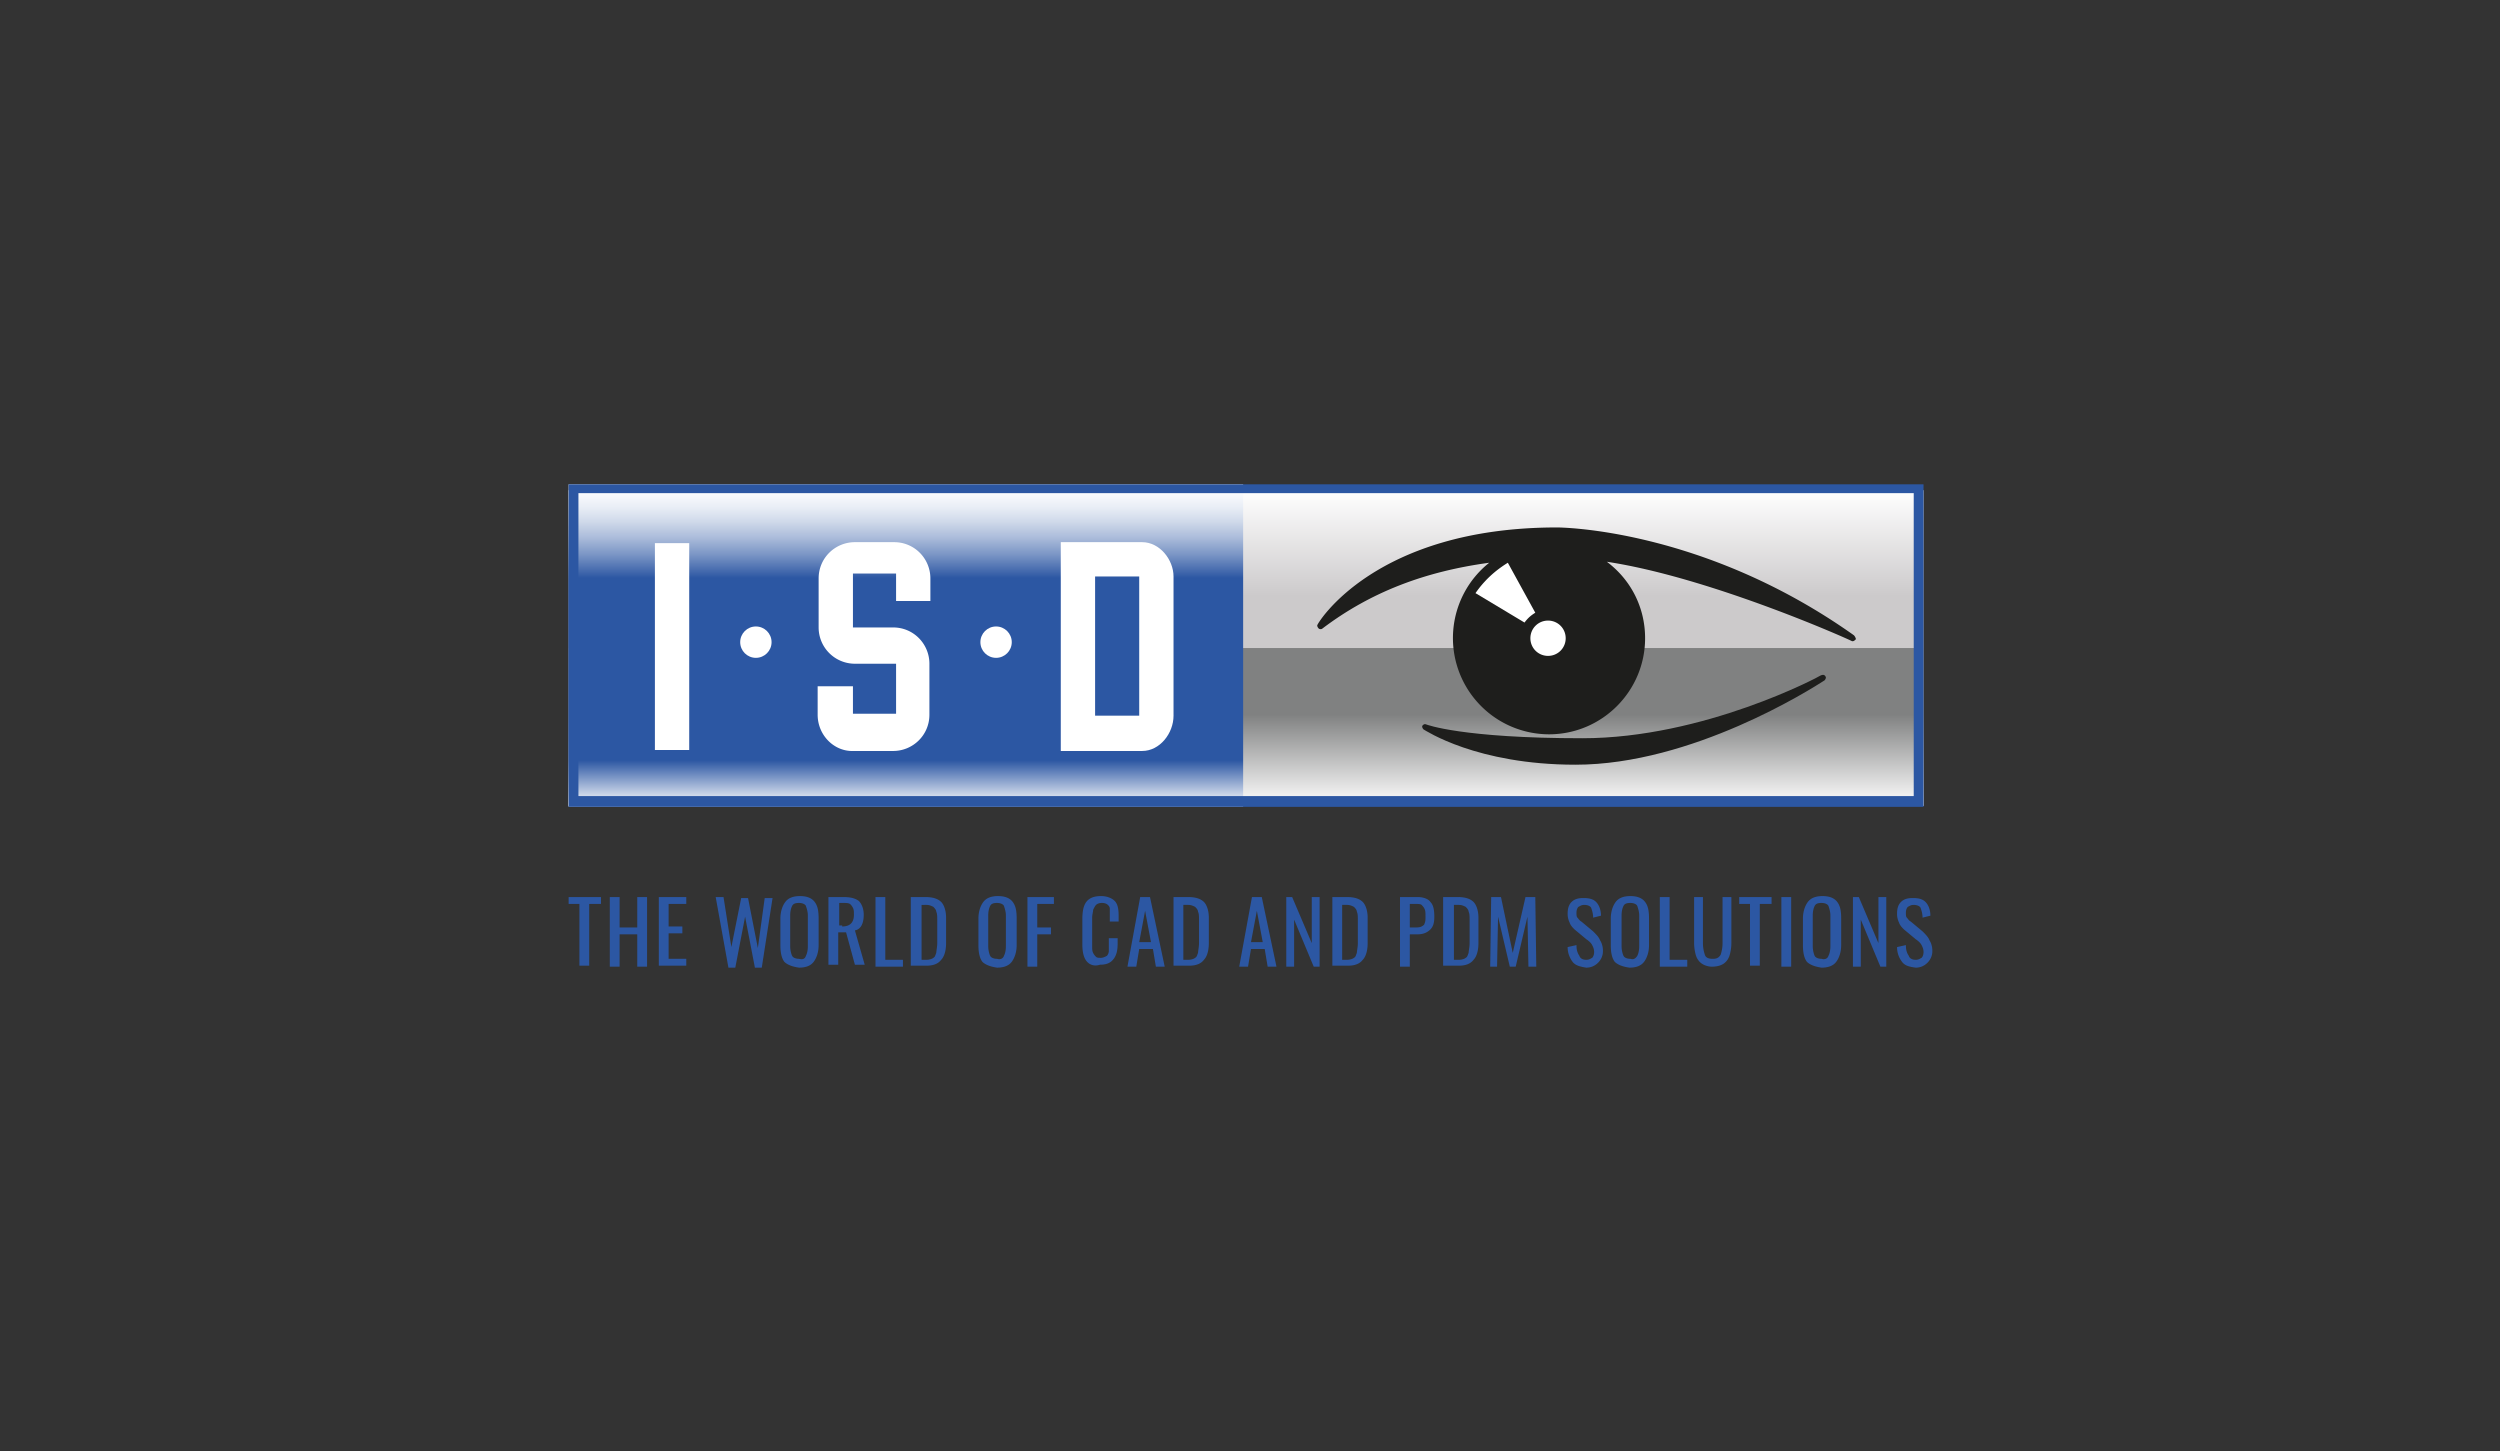
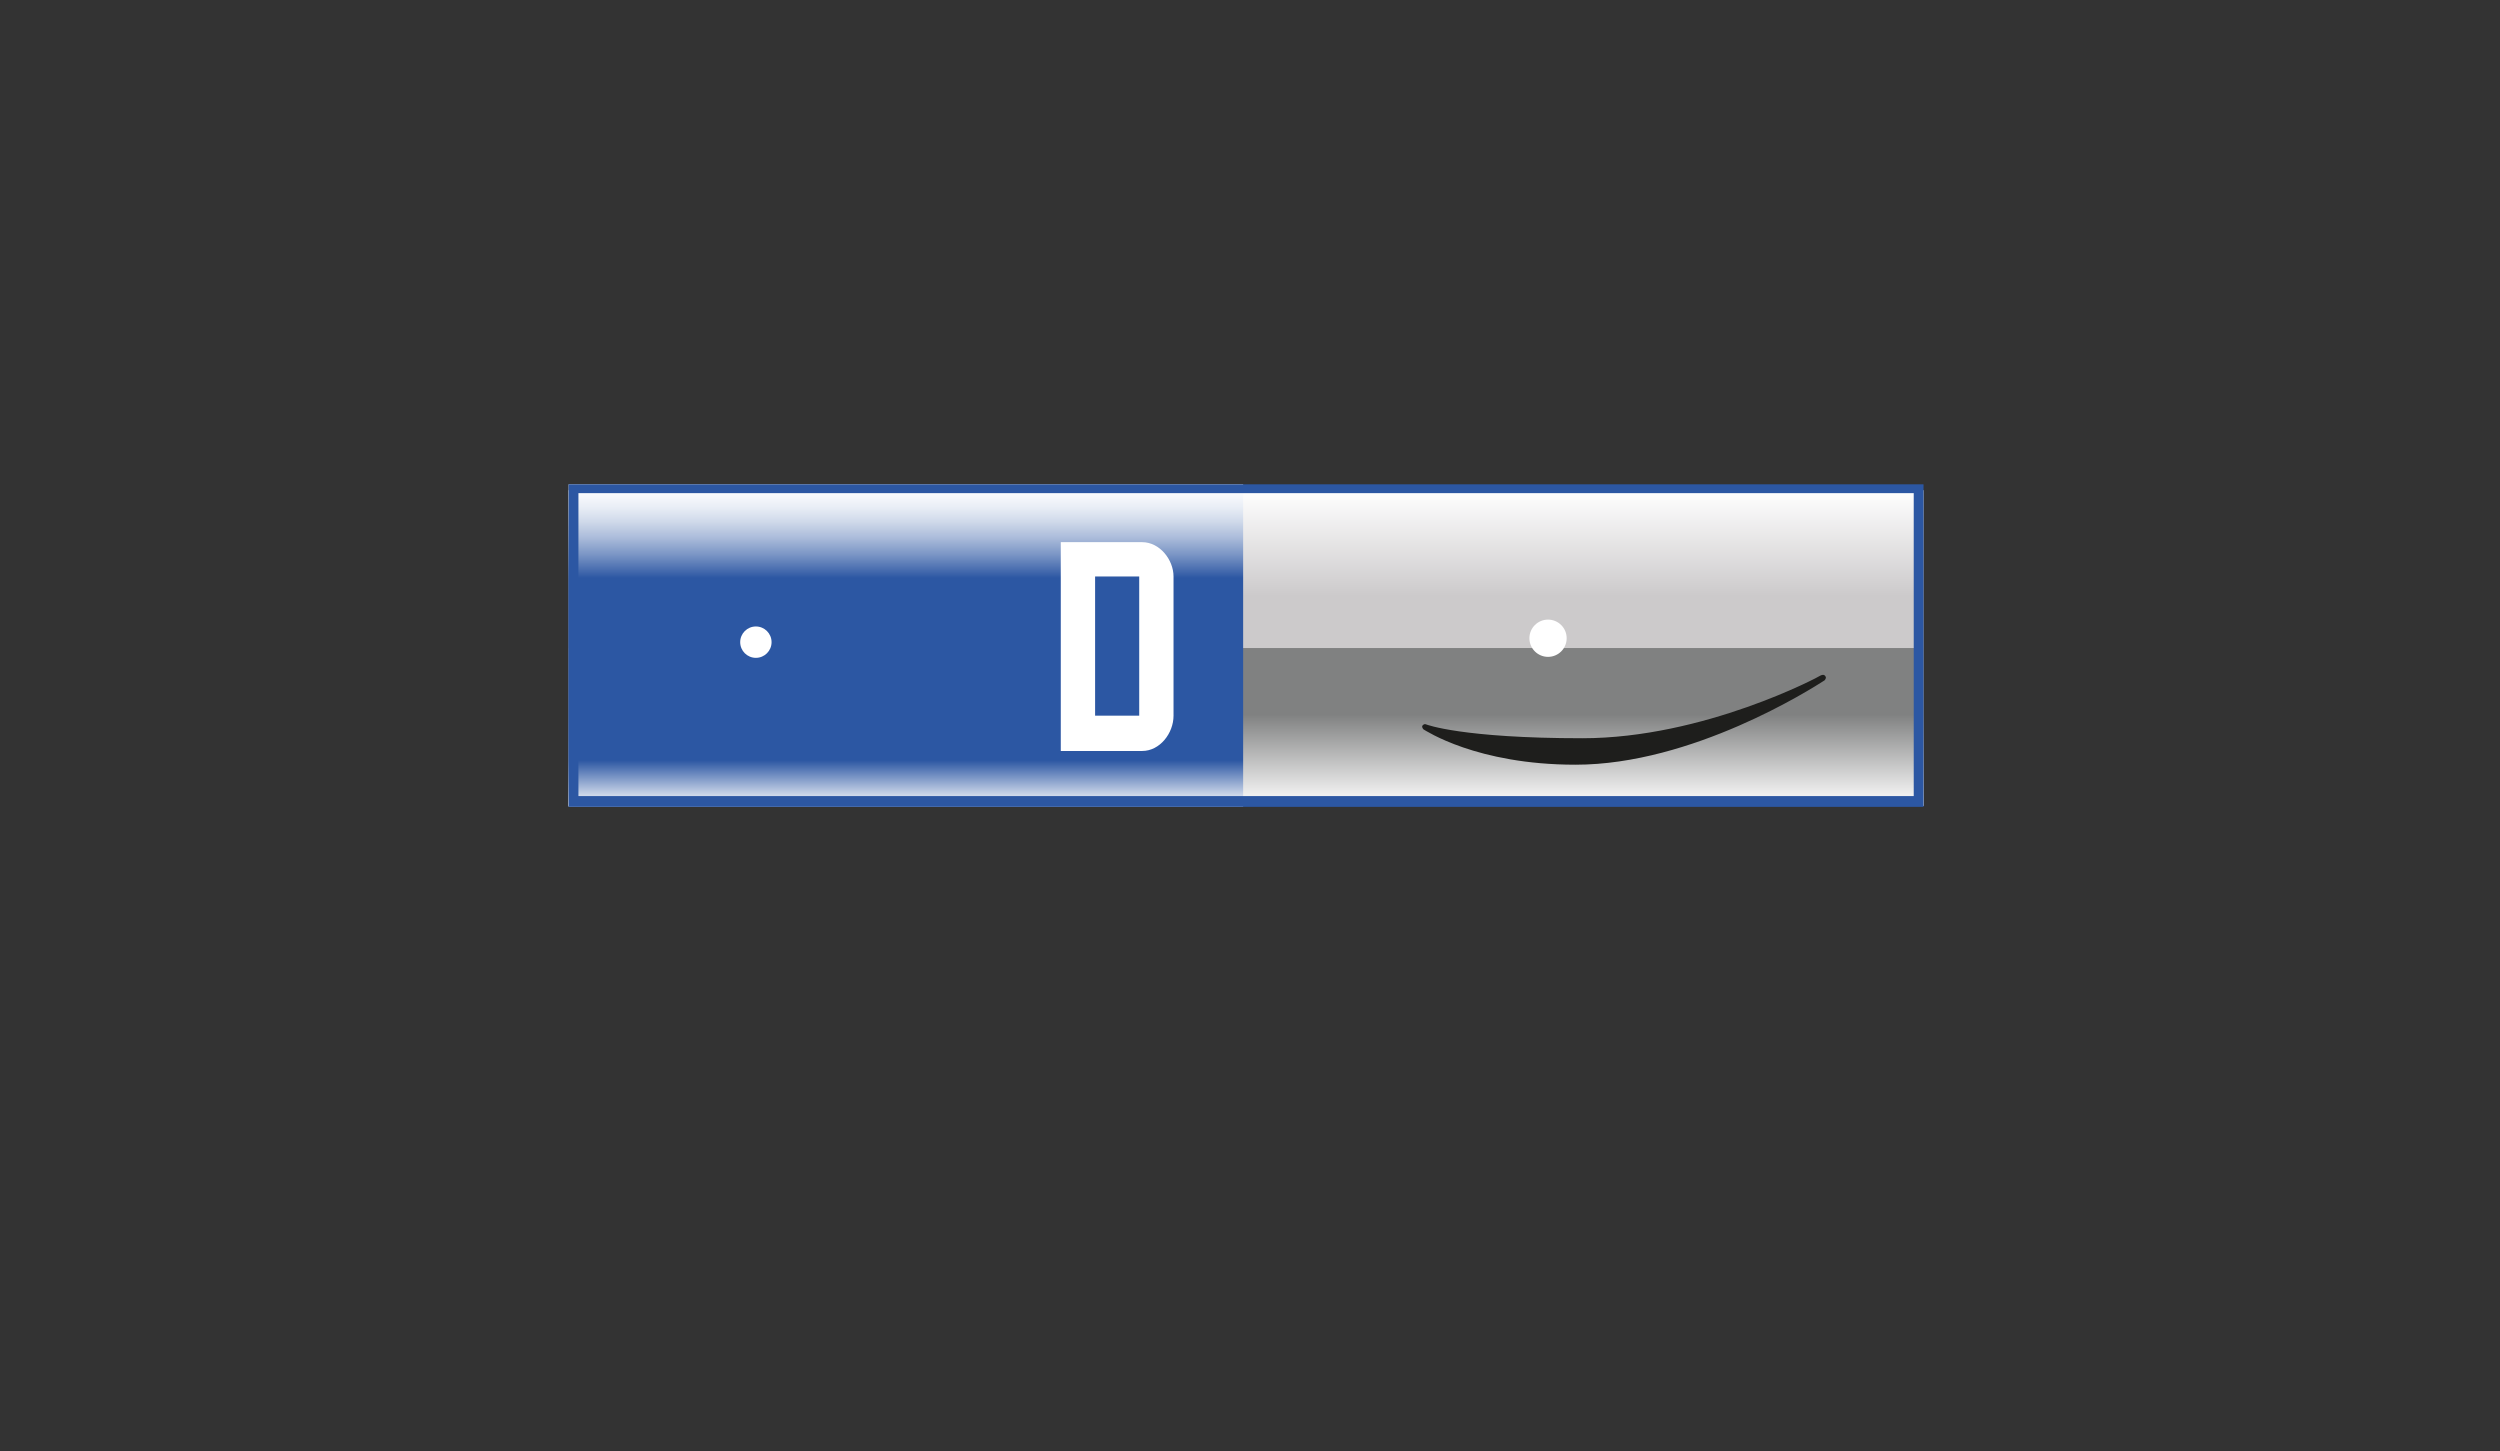
<svg xmlns="http://www.w3.org/2000/svg" width="255" height="148">
  <rect width="100%" height="100%" fill="#333333" stroke="none" />
  <style>.st1{display:inline}.st3{fill:#2c57a3}.st7{fill:#fff}.st8{fill:#1e1e1c}</style>
  <g id="Laag_1">
-     <path d="M59.2 92.2H58v-.7h3.3v.7h-1.2v6.3h-1v-6.3zM62.2 91.5h1v3.1H65v-3.1h1v7.1h-1v-3.3h-1.8v3.3h-1v-7.1zM67.3 91.5H70v.7h-1.8v2.3h1.4v.7h-1.4v2.6H70v.7h-2.8v-7zM73 91.5h.8l.8 5.1 1-5h.7l1 5.1.7-5.1h.8l-1.1 7.1H77l-1-5.2-1 5.2h-.7L73 91.5zM80 98.1c-.3-.4-.4-1-.4-1.7v-2.7c0-.7.2-1.3.5-1.7s.8-.6 1.5-.6 1.2.2 1.5.6c.3.4.4.9.4 1.7v2.7c0 .7-.2 1.3-.5 1.7-.3.4-.8.6-1.5.6-.7-.1-1.2-.3-1.5-.6zm2.2-.6c.1-.2.2-.5.2-1v-3.1c0-.4-.1-.7-.2-1-.1-.2-.4-.3-.7-.3-.4 0-.6.1-.7.3-.1.2-.2.5-.2 1v3.1c0 .4.1.8.2 1 .1.2.4.3.7.3.4.1.6 0 .7-.3zM84.6 91.5H86c.7 0 1.2.1 1.6.4.3.3.5.8.5 1.4 0 .9-.3 1.5-.9 1.6l1 3.5h-1l-.9-3.3h-.8v3.3h-1v-6.9zm1.3 3c.4 0 .7-.1.9-.3.2-.2.3-.5.3-.9 0-.3 0-.5-.1-.7-.1-.2-.2-.3-.3-.4-.2-.1-.4-.1-.7-.1h-.4v2.3h.3zM89.3 91.5h1v6.4h1.8v.7h-2.8v-7.1zM92.9 91.5h1.5c.8 0 1.3.2 1.6.5.3.3.5.9.5 1.6v2.6c0 .8-.2 1.4-.5 1.7-.3.4-.8.6-1.5.6h-1.6v-7zm1.6 6.4c.3 0 .6-.1.7-.2.2-.1.2-.3.3-.5 0-.2.1-.6.1-1v-2.3c0-.4 0-.7-.1-.9 0-.2-.2-.4-.3-.5-.2-.1-.4-.2-.7-.2H94v5.6h.5zM100.2 98.1c-.3-.4-.4-1-.4-1.7v-2.7c0-.7.2-1.3.5-1.7s.8-.6 1.5-.6 1.2.2 1.5.6c.3.4.4.9.4 1.7v2.7c0 .7-.2 1.3-.5 1.7-.3.4-.8.6-1.5.6-.7-.1-1.2-.3-1.5-.6zm2.2-.6c.1-.2.2-.5.2-1v-3.1c0-.4-.1-.7-.2-1-.1-.2-.4-.3-.7-.3-.4 0-.6.1-.7.3-.1.2-.2.5-.2 1v3.1c0 .4.1.8.2 1 .1.2.4.3.7.3.3.1.6 0 .7-.3zM104.8 91.5h2.7v.7h-1.7v2.4h1.4v.7h-1.4v3.3h-1v-7.1zM110.8 98c-.3-.4-.4-1-.4-1.7v-2.5c0-.8.1-1.4.4-1.8.3-.4.8-.6 1.5-.6.6 0 1.1.2 1.4.5.3.3.4.8.4 1.5v.6h-.9v-.5c0-.3 0-.6 0-.8 0-.2-.1-.3-.2-.4-.1-.1-.3-.2-.6-.2s-.5.1-.6.2c-.1.1-.2.3-.3.5 0 .2-.1.5-.1.8v2.8c0 .4 0 .6.1.8.1.2.2.3.3.4s.3.1.5.1.4-.1.6-.2c.1-.1.2-.3.2-.5s0-.5 0-.8v-.5h.9v.5c0 .7-.1 1.2-.4 1.6-.3.4-.7.6-1.4.6-.6.2-1.1 0-1.4-.4zM116.3 91.5h1l1.5 7.1h-.9l-.3-1.8h-1.4l-.3 1.8h-.9l1.3-7.1zm1.1 4.6l-.6-3.2-.6 3.2h1.2zM119.7 91.5h1.5c.8 0 1.3.2 1.6.5.3.3.5.9.5 1.6v2.6c0 .8-.2 1.4-.5 1.7-.3.4-.8.6-1.5.6h-1.6v-7zm1.5 6.4c.3 0 .6-.1.7-.2.2-.1.2-.3.3-.5 0-.2.1-.6.1-1v-2.3c0-.4 0-.7-.1-.9 0-.2-.2-.4-.3-.5-.2-.1-.4-.2-.7-.2h-.5v5.6h.5zM127.7 91.5h1l1.5 7.1h-.9l-.3-1.8h-1.4l-.3 1.8h-.9l1.3-7.1zm1.1 4.6l-.6-3.2-.6 3.2h1.2zM131.1 91.5h.7l2 4.7v-4.7h.8v7.1h-.6l-2-4.8v4.8h-.8v-7.1zM135.9 91.5h1.5c.8 0 1.3.2 1.6.5.3.3.5.9.5 1.6v2.6c0 .8-.2 1.4-.5 1.7-.3.4-.8.6-1.5.6h-1.6v-7zm1.5 6.4c.3 0 .6-.1.7-.2.2-.1.2-.3.3-.5 0-.2.1-.6.1-1v-2.3c0-.4 0-.7-.1-.9 0-.2-.2-.4-.3-.5-.2-.1-.4-.2-.7-.2h-.5v5.6h.5zM142.8 91.5h1.8c.6 0 1.1.2 1.3.5.3.3.4.8.4 1.5 0 .6-.1 1-.4 1.3-.3.3-.7.5-1.3.5h-.8v3.3h-1v-7.1zm1.5 3.1c.3 0 .5 0 .7-.1.2-.1.3-.2.3-.3.1-.2.1-.4.1-.7 0-.4 0-.6-.1-.8-.1-.2-.2-.3-.3-.4s-.4-.1-.7-.1h-.5v2.4h.5zM147.2 91.5h1.5c.8 0 1.3.2 1.6.5.3.3.5.9.5 1.6v2.6c0 .8-.2 1.4-.5 1.7-.3.4-.8.6-1.5.6h-1.6v-7zm1.6 6.4c.3 0 .6-.1.7-.2.2-.1.2-.3.3-.5 0-.2.1-.6.1-1v-2.3c0-.4 0-.7-.1-.9 0-.2-.2-.4-.3-.5-.2-.1-.4-.2-.7-.2h-.5v5.6h.5zM152.1 91.5h1l1.2 5.7 1.3-5.7h1l.1 7.1h-.8l-.1-5.1-1.2 5.1h-.6l-1.2-5.1-.1 5.1h-.7l.1-7.1zM160.4 98.1c-.3-.4-.5-.9-.5-1.5l.9-.2c0 .5.1.8.3 1.1.1.3.4.4.7.4.3 0 .4-.1.6-.2.1-.1.2-.3.2-.6s-.1-.5-.2-.7c-.1-.2-.3-.4-.6-.6l-1.2-1c-.2-.2-.4-.4-.5-.7a2 2 0 01-.2-.9c0-.5.1-.9.4-1.2.3-.3.7-.4 1.2-.4.6 0 1 .1 1.3.4.3.3.5.8.5 1.4l-.8.2c0-.4-.1-.7-.2-1-.1-.2-.4-.3-.7-.3-.3 0-.4.1-.6.2-.1.1-.2.3-.2.6 0 .2 0 .4.1.5.1.1.2.3.4.4l1.2 1c.3.3.6.6.7.9.2.3.3.7.3 1.1 0 .5-.2.9-.5 1.2-.3.3-.7.5-1.2.5-.6-.1-1.1-.2-1.4-.6zM164.7 98.1c-.3-.4-.4-1-.4-1.7v-2.7c0-.7.2-1.3.5-1.7.3-.4.8-.6 1.5-.6s1.2.2 1.5.6c.3.4.4.9.4 1.7v2.7c0 .7-.2 1.3-.5 1.7-.3.4-.8.6-1.5.6-.7-.1-1.2-.3-1.5-.6zm2.3-.6c.1-.2.2-.5.2-1v-3.1c0-.4-.1-.7-.2-1-.1-.2-.4-.3-.7-.3-.4 0-.6.1-.7.3-.1.2-.2.5-.2 1v3.1c0 .4.1.8.2 1 .1.2.4.3.7.3.3.1.5 0 .7-.3zM169.3 91.5h1v6.4h1.8v.7h-2.8v-7.1zM173.6 98.3c-.3-.2-.5-.5-.6-.8s-.2-.8-.2-1.3v-4.7h.9v4.7c0 .5.1.9.2 1.2.1.3.4.4.8.4s.6-.1.8-.4c.1-.3.2-.7.2-1.2v-4.7h.9v4.7c0 .5-.1 1-.2 1.3s-.3.6-.6.8c-.3.2-.7.3-1.2.3-.3 0-.7-.1-1-.3zM178.6 92.2h-1.2v-.7h3.3v.7h-1.2v6.3h-1v-6.3zM181.7 91.5h1v7.1h-1v-7.1zM184.3 98.1c-.3-.4-.4-1-.4-1.7v-2.7c0-.7.2-1.3.5-1.7.3-.4.8-.6 1.5-.6s1.2.2 1.5.6c.3.4.4.9.4 1.7v2.7c0 .7-.2 1.3-.5 1.7-.3.4-.8.6-1.5.6-.7-.1-1.2-.3-1.5-.6zm2.2-.6c.1-.2.2-.5.2-1v-3.1c0-.4-.1-.7-.2-1-.1-.2-.4-.3-.7-.3-.4 0-.6.1-.7.3-.1.2-.2.5-.2 1v3.1c0 .4.1.8.2 1 .1.2.4.3.7.3.3.1.6 0 .7-.3zM188.9 91.5h.7l2 4.7v-4.7h.8v7.1h-.6l-2-4.8v4.8h-.8v-7.1zM194 98.1c-.3-.4-.5-.9-.5-1.5l.9-.2c0 .5.1.8.3 1.1.1.3.4.4.7.4.3 0 .4-.1.6-.2.1-.1.2-.3.2-.6s-.1-.5-.2-.7c-.1-.2-.3-.4-.6-.6l-1.2-1c-.2-.2-.4-.4-.5-.7a2 2 0 01-.2-.9c0-.5.1-.9.4-1.2s.7-.4 1.2-.4c.6 0 1 .1 1.3.4.3.3.5.8.5 1.4l-.8.2c0-.4-.1-.7-.2-1-.1-.2-.4-.3-.7-.3-.3 0-.4.1-.6.2-.1.1-.2.3-.2.6 0 .2 0 .4.1.5.1.1.2.3.4.4l1.2 1c.3.3.6.6.7.9.2.3.3.7.3 1.1 0 .5-.2.9-.5 1.2-.3.3-.7.5-1.2.5-.7-.1-1.1-.2-1.4-.6z" class="st3" />
    <g>
      <linearGradient id="SVGID_1_" x1="127.1" x2="127.1" y1="82.217" y2="50.003" gradientUnits="userSpaceOnUse">
        <stop offset=".664" stop-color="#cccacb" />
        <stop offset="1" stop-color="#fff" />
      </linearGradient>
      <path fill="url(#SVGID_1_)" d="M58 50h138.2v32.2H58z" />
    </g>
    <g>
      <linearGradient id="SVGID_2_" x1="127.1" x2="127.1" y1="82.217" y2="66.11" gradientUnits="userSpaceOnUse">
        <stop offset="0" stop-color="#fff" />
        <stop offset=".58" stop-color="#808181" />
      </linearGradient>
      <path fill="url(#SVGID_2_)" d="M58 66.1h138.2v16.1H58z" />
    </g>
    <linearGradient id="SVGID_3_" x1="92.406" x2="92.406" y1="82.217" y2="49.358" gradientUnits="userSpaceOnUse">
      <stop offset="0" stop-color="#fff" />
      <stop offset=".142" stop-color="#2c57a3" />
      <stop offset=".708" stop-color="#2c57a3" />
      <stop offset=".726" stop-color="#4167ac" />
      <stop offset=".78" stop-color="#7a95c5" />
      <stop offset=".832" stop-color="#aabbda" />
      <stop offset=".882" stop-color="#cfd9ea" />
      <stop offset=".928" stop-color="#e9eef6" />
      <stop offset=".968" stop-color="#f9fafd" />
      <stop offset="1" stop-color="#fff" />
    </linearGradient>
    <path fill="url(#SVGID_3_)" d="M58 49.4h68.8v32.9H58z" />
    <circle cx="157.9" cy="65.1" r="1.9" class="st7" />
    <g>
      <path d="M195.2 50.3v30.9H59V50.3h136.2m1-.9H58v32.9h138.2V49.4z" class="st3" />
    </g>
    <g>
-       <path d="M189.1 64.8c-15.5-11-30.2-11-30.3-11-18.6 0-24.4 9.8-24.4 9.9-.1.1 0 .3.1.4.1.1.3.1.4 0 4.9-3.7 10.4-5.8 17-6.7a9.82 9.82 0 006.1 17.5c5.4 0 9.8-4.4 9.8-9.8 0-3.2-1.5-6-3.9-7.8 10.6 1.6 24.9 8 25 8.1 0 0 .1 0 .1 0 .1 0 .2-.1.3-.2 0-.1-.1-.3-.2-.4zm-31.2 2.1c-1 0-1.8-.8-1.8-1.8s.8-1.8 1.8-1.8 1.8.8 1.8 1.8-.8 1.8-1.8 1.8z" class="st8" />
      <path d="M185.7 68.9c-.1.1-11.9 6.4-24.3 6.4-12.3 0-15.9-1.4-15.9-1.4-.2-.1-.3 0-.4.1-.1.1 0 .3.1.4.2.1 5.4 3.6 15.5 3.6 11.9 0 24-7.7 25.4-8.6.1-.1.2-.3.1-.4-.1-.2-.3-.2-.5-.1z" class="st8" />
    </g>
-     <path d="M150.5 60.5l5 3c.3-.4.6-.7 1.1-1l-2.8-5.1c-1.3.8-2.4 1.8-3.3 3.1zM66.8 55.4h3.5v21.1h-3.5zM83.4 72.9V70H87v2.8h4.4v-5.1h-4.2a3.7 3.7 0 01-3.7-3.7v-5c0-2.1 1.7-3.7 3.7-3.7h4c2.1 0 3.7 1.7 3.7 3.7v2.3h-3.5v-2.8H87V64h4.1c2.1 0 3.7 1.7 3.7 3.7v5.2c0 2.1-1.7 3.7-3.7 3.7h-4c-2 .1-3.7-1.6-3.7-3.7z" class="st7" />
    <circle cx="77.1" cy="65.5" r="1.6" class="st7" />
-     <circle cx="101.6" cy="65.5" r="1.6" class="st7" />
    <path d="M116.5 76.6h-8.3V55.3h8.3c1.8 0 3.2 1.8 3.2 3.5V73c0 1.8-1.4 3.6-3.2 3.6zm-4.8-3.6h4.5V58.8h-4.5V73z" class="st7" />
    <path fill="none" d="M0 0h255v148H0z" />
  </g>
</svg>